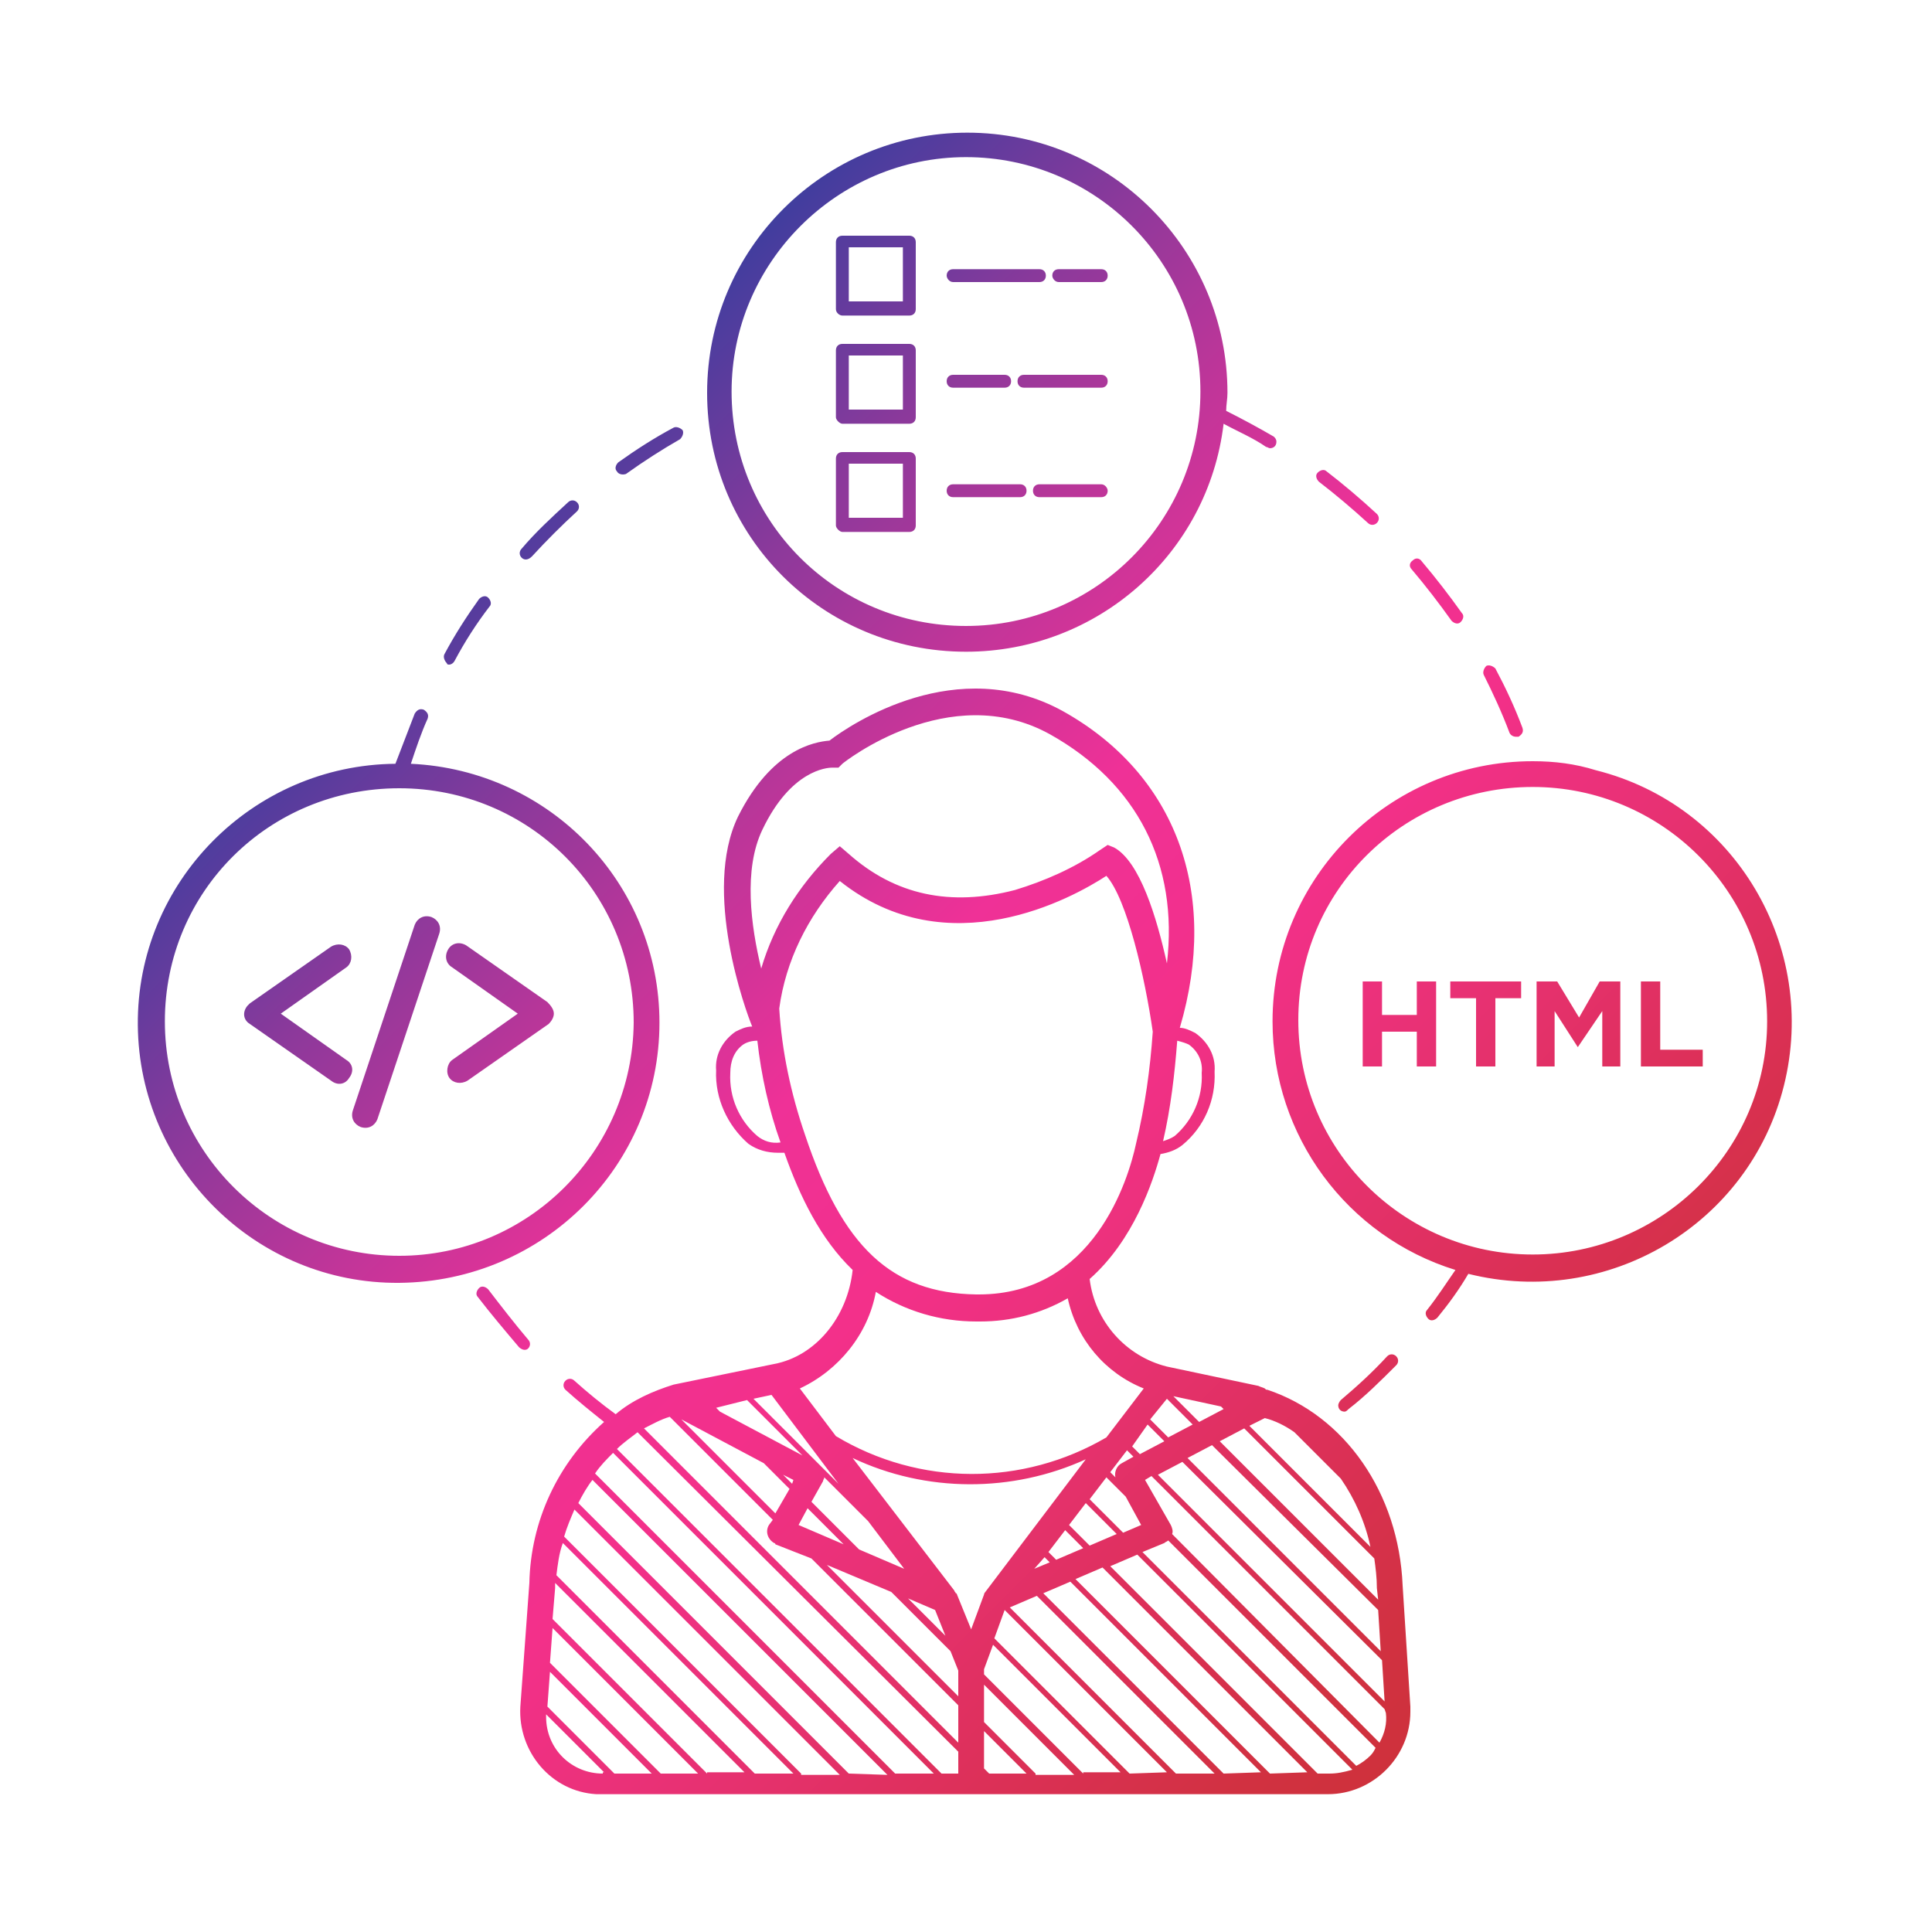
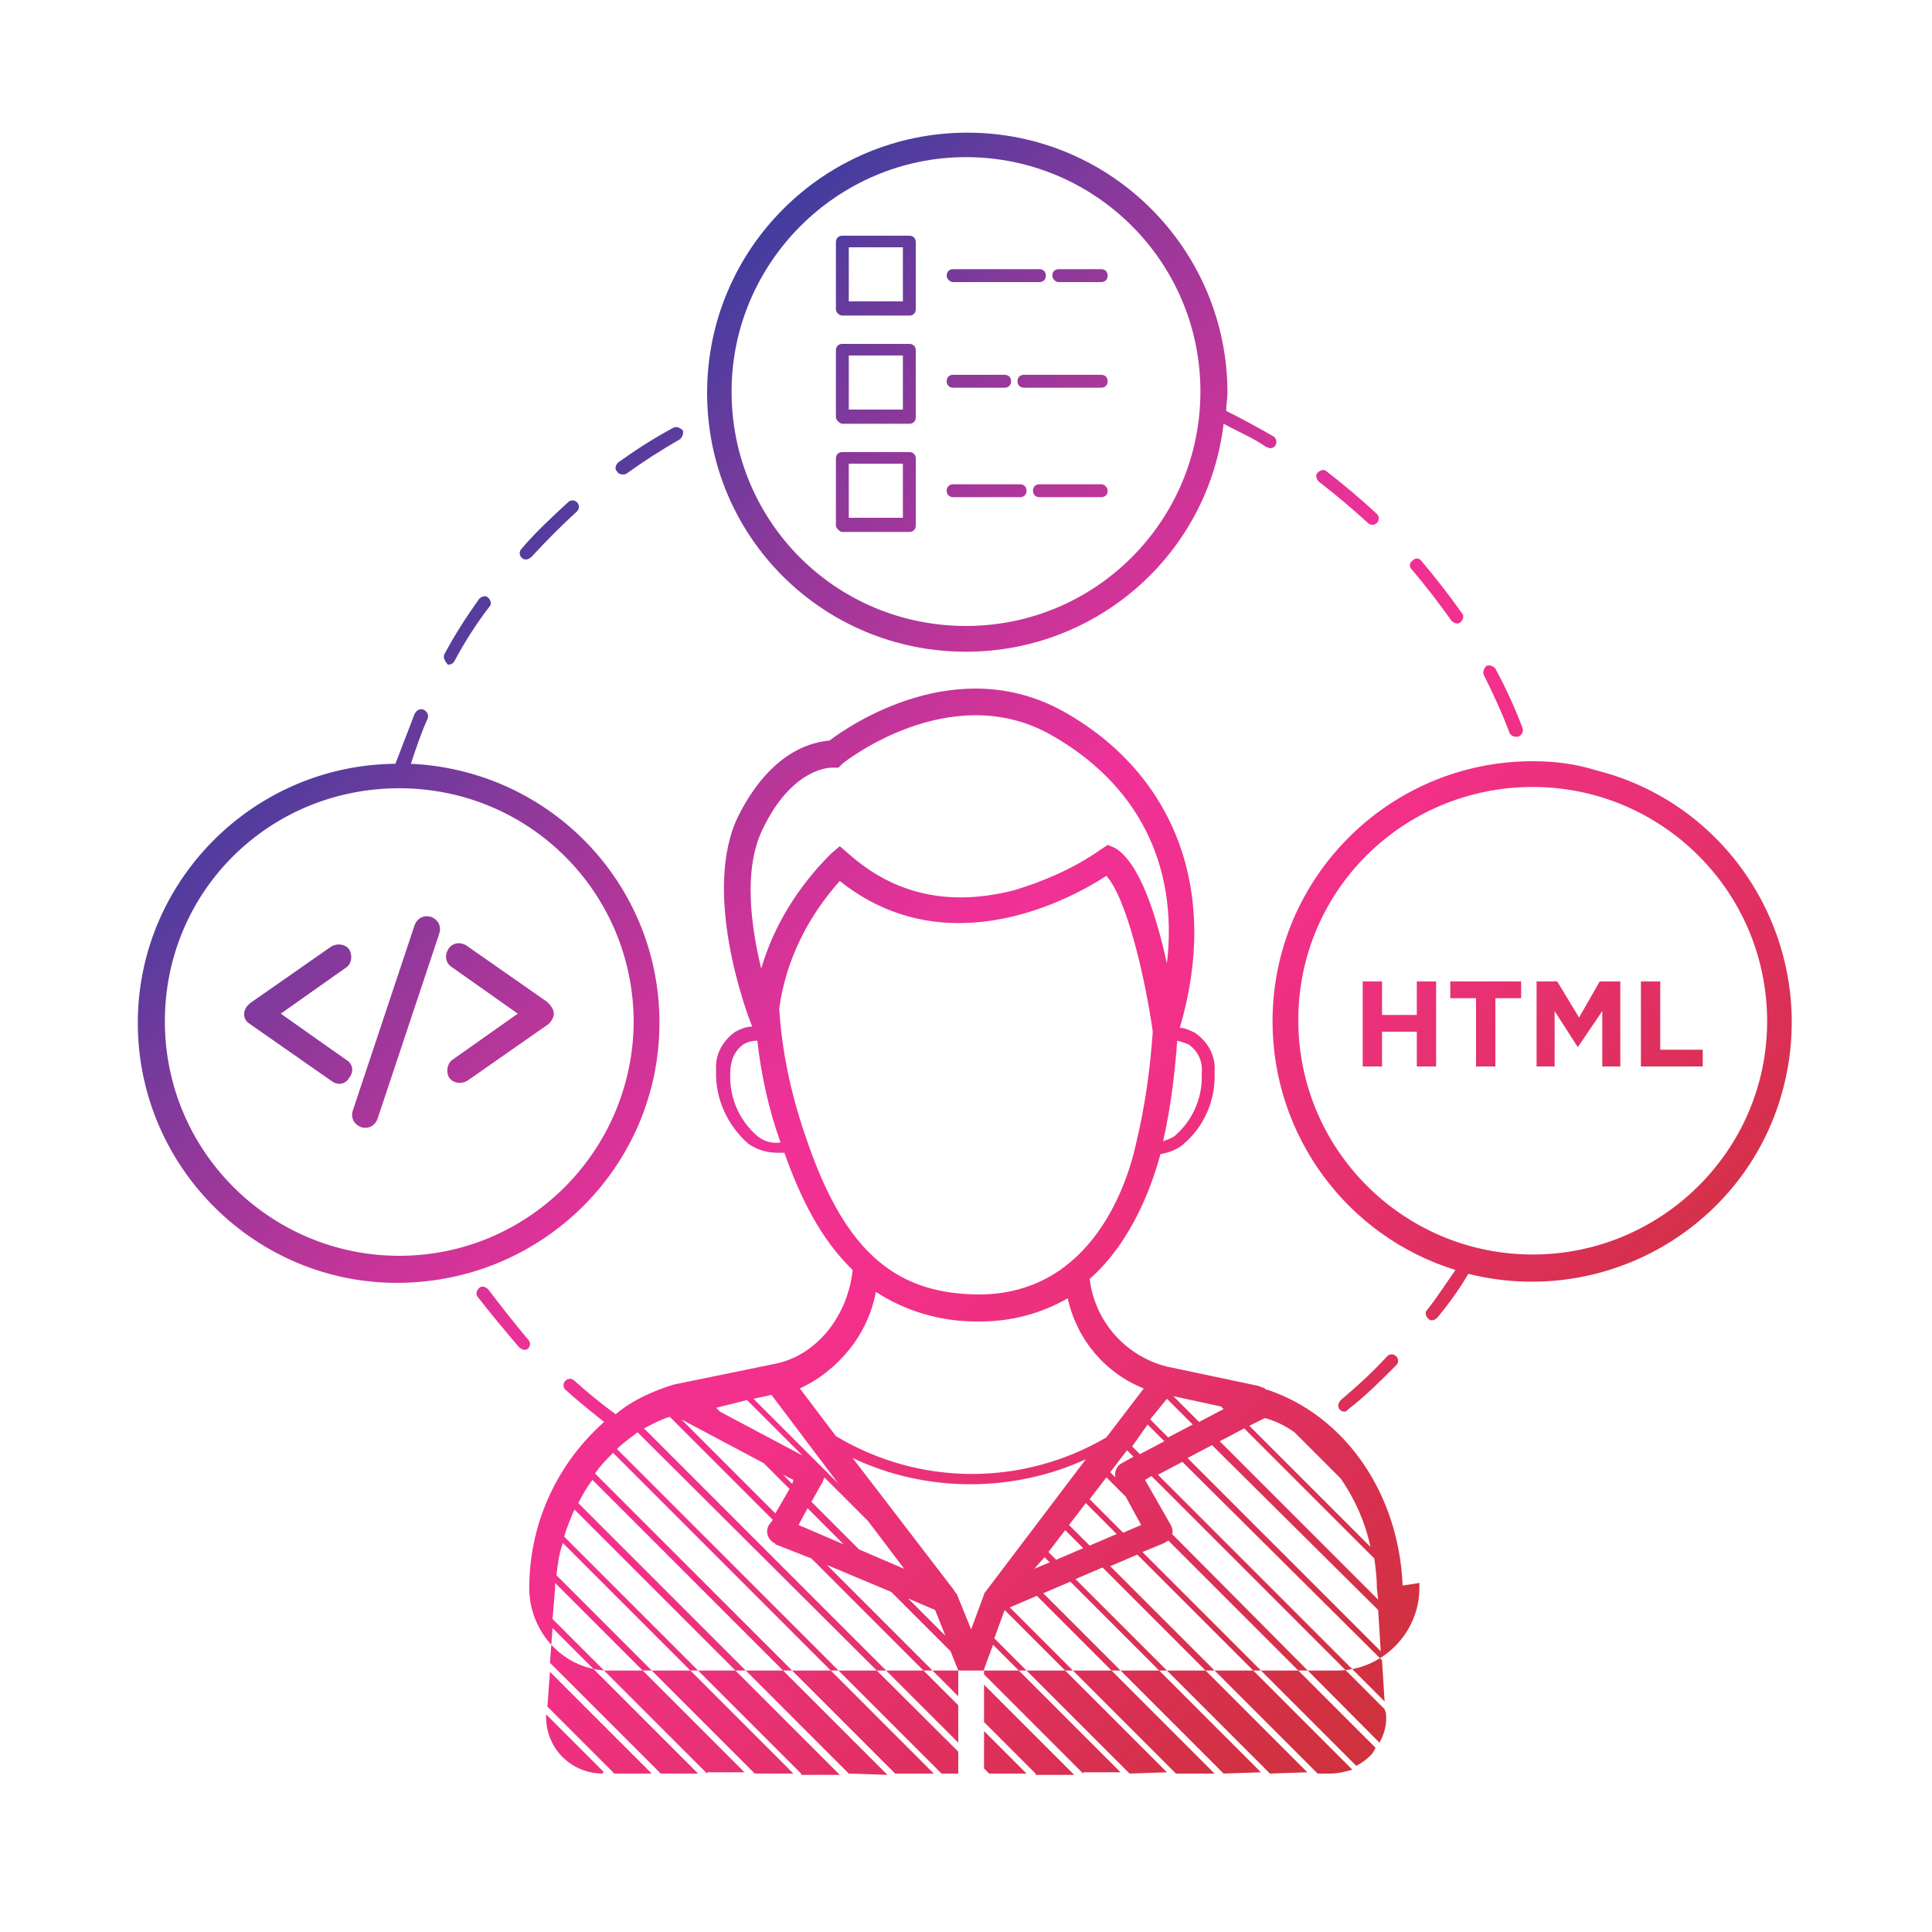
<svg xmlns="http://www.w3.org/2000/svg" version="1.1" id="Ebene_1" x="0px" y="0px" viewBox="0 0 150 150" style="enable-background:new 0 0 150 150;" xml:space="preserve">
  <style type="text/css">
	.st0{fill:url(#SVGID_1_);}
</style>
  <g id="Ebene_1_00000107590569825639127520000010061423587431903630_">
    <linearGradient id="SVGID_1_" gradientUnits="userSpaceOnUse" x1="12.457" y1="23.667" x2="123.02" y2="134.23">
      <stop offset="0" style="stop-color:#0641A0" />
      <stop offset="0.1" style="stop-color:#0641A0" />
      <stop offset="0.2" style="stop-color:#4B3D9E" />
      <stop offset="0.3" style="stop-color:#8B399B" />
      <stop offset="0.4" style="stop-color:#C13599" />
      <stop offset="0.5" style="stop-color:#EF3197" />
      <stop offset="0.6" style="stop-color:#F3308A" />
      <stop offset="0.7" style="stop-color:#E83174" />
      <stop offset="0.8" style="stop-color:#DD305A" />
      <stop offset="0.9" style="stop-color:#D13141" />
      <stop offset="1" style="stop-color:#CB3136" />
    </linearGradient>
-     <path class="st0" d="M119,59.1c-11.1,0-20.2,9-20.2,20.2c0,8.9,5.8,16.7,14.2,19.3c-0.7,1-1.4,2.1-2.2,3.1   c-0.2,0.2-0.1,0.5,0.1,0.7s0.5,0.1,0.7-0.1c0.9-1.1,1.7-2.2,2.4-3.4c10.8,2.7,21.8-3.8,24.5-14.6c2.7-10.8-3.8-21.8-14.6-24.5   C122.3,59.3,120.7,59.1,119,59.1z M119,97.4c-10,0-18.2-8.1-18.2-18.2S109,61.1,119,61.1c10,0,18.2,8.1,18.2,18.2   C137.2,89.3,129,97.4,119,97.4z M110,76.2h1.5v6.6H110v-2.7h-2.7v2.7h-1.5v-6.6h1.5v2.6h2.7V76.2z M112.6,76.2h5.5v1.3h-2v5.3h-1.5   v-5.3h-2L112.6,76.2z M124.2,76.2h1.6v6.6h-1.4v-4.3l-1.9,2.8h0l-1.8-2.8v4.3h-1.4v-6.6h1.6l1.7,2.8L124.2,76.2z M132.2,81.5v1.3   h-4.8v-6.6h1.5v5.3H132.2z M51.2,79.4c0-10.8-8.5-19.6-19.3-20.1c0.4-1.2,0.8-2.4,1.3-3.5c0.1-0.3,0-0.5-0.3-0.7   c-0.3-0.1-0.5,0-0.7,0.3c-0.5,1.3-1,2.6-1.5,3.9c-11.1,0.1-20.1,9.2-20,20.3s9.2,20.1,20.3,20C42.2,99.5,51.2,90.5,51.2,79.4   L51.2,79.4z M31,97.5c-10,0-18.2-8.1-18.2-18.2S20.9,61.2,31,61.2s18.2,8.1,18.2,18.2l0,0C49.1,89.4,41,97.5,31,97.5z M26.9,75.1   l-5.1,3.6l5.1,3.6c0.5,0.3,0.6,0.9,0.2,1.4c-0.3,0.5-0.9,0.6-1.4,0.2l-6.3-4.4c-0.5-0.3-0.6-0.9-0.2-1.4c0.1-0.1,0.2-0.2,0.2-0.2   l6.3-4.4c0.5-0.3,1.1-0.2,1.4,0.2C27.4,74.2,27.3,74.8,26.9,75.1C26.9,75.1,26.9,75.1,26.9,75.1L26.9,75.1z M43,78.7   c0,0.3-0.2,0.6-0.4,0.8l-6.3,4.4c-0.5,0.3-1.1,0.2-1.4-0.2s-0.2-1.1,0.2-1.4l5.1-3.6l-5.1-3.6c-0.5-0.3-0.6-0.9-0.3-1.4   s0.9-0.6,1.4-0.3c0,0,0,0,0,0l6.3,4.4C42.8,78.1,43,78.4,43,78.7L43,78.7z M34.1,72.5l-4.8,14.4c-0.2,0.5-0.7,0.8-1.3,0.6   c-0.5-0.2-0.8-0.7-0.6-1.3l0,0l4.8-14.4c0.2-0.5,0.7-0.8,1.3-0.6C34,71.4,34.3,71.9,34.1,72.5z M108.9,123.1   c-0.3-7.2-4.5-13.2-10.5-15.2c-0.1,0-0.1,0-0.2-0.1c-0.2-0.1-0.3-0.1-0.5-0.2l-7.1-1.5c-3.2-0.8-5.6-3.5-6-6.8   c3.4-3,4.9-7.5,5.5-9.7c0.6-0.1,1.2-0.3,1.7-0.7c1.7-1.4,2.6-3.5,2.5-5.7c0.1-1.2-0.5-2.3-1.5-3c-0.4-0.2-0.8-0.4-1.2-0.4   c3.1-10.5-0.3-19.7-9.1-24.6c-8.2-4.5-16.4,1-18.1,2.3c-1.2,0.1-4.5,0.7-7.1,5.9c-2.8,5.8,0.6,15.1,1.1,16.3   c-0.5,0-0.9,0.2-1.3,0.4c-1,0.7-1.6,1.8-1.5,3c-0.1,2.2,0.9,4.3,2.5,5.7c0.7,0.5,1.5,0.7,2.3,0.7c0.2,0,0.3,0,0.5,0   c1.2,3.4,2.8,6.7,5.3,9.1c-0.4,3.7-2.9,6.7-6.1,7.3l0,0l-7.8,1.6c-1.6,0.5-3.2,1.2-4.5,2.3c-1.1-0.8-2.2-1.7-3.2-2.6   c-0.2-0.2-0.5-0.2-0.7,0c-0.2,0.2-0.2,0.5,0,0.7c1,0.9,2,1.7,3,2.5c-3.6,3.2-5.7,7.7-5.8,12.5l-0.7,9.6c-0.2,3.5,2.4,6.6,5.9,6.8   c0.1,0,0.3,0,0.4,0h56.4c3.5,0,6.4-2.9,6.4-6.4c0-0.1,0-0.3,0-0.4L108.9,123.1z M107.6,133c0.1,0.8-0.1,1.6-0.5,2.3L91,119.1   c0.1-0.2,0-0.5-0.1-0.7l-2-3.5l0.5-0.3l18.1,18.1L107.6,133z M88.6,118.4l-1.4,0.6l-2.6-2.6l1.3-1.7l1.5,1.5L88.6,118.4z M63.9,115   c0-0.1,0.1-0.2,0.1-0.3l3.4,3.4l2.8,3.7l-3.5-1.5l-3.7-3.7L63.9,115z M72.6,125l0.8,2l-2.9-2.9L72.6,125z M61.5,115.2l-0.7-0.7   l0.8,0.4L61.5,115.2z M62.7,117.1l2.8,2.8l-3.5-1.5L62.7,117.1z M69.2,123.6l4.6,4.6l0.6,1.5v2l-10.2-10.2L69.2,123.6z M76.5,123.6   c-0.1,0.1-0.1,0.2-0.1,0.2c0,0,0,0,0,0l-1,2.7l-1.1-2.7c0,0,0-0.1-0.1-0.1c0-0.1-0.1-0.1-0.1-0.2l-7.9-10.3   c5.7,2.7,12.4,2.7,18.1,0.1L76.5,123.6z M89.1,110.6l1.3,1.3l-1.9,1l-0.6-0.6L89.1,110.6z M106.9,123.3l0.1,0.9l-12.3-12.3l1.9-1   l10.1,10.1C106.8,121.7,106.9,122.5,106.9,123.3L106.9,123.3z M107,125l0.2,3.2l-15-15l1.9-1L107,125z M107.3,128.9l0.2,3.2   l-17.6-17.6l1.9-1L107.3,128.9z M81.1,120.9l0.4,0.4l-1.2,0.5L81.1,120.9z M81.4,120.5l1.3-1.7l1.4,1.4l-2.1,0.9L81.4,120.5z    M83,118.4l1.3-1.7l2.4,2.4l-2.1,0.9L83,118.4z M86.2,114.3l1.3-1.7l0.5,0.5l-0.9,0.5c-0.4,0.2-0.6,0.7-0.5,1.1L86.2,114.3z    M100.5,111.2l3.6,3.6c1.1,1.6,1.9,3.4,2.3,5.3l-9.4-9.4l1.2-0.6C99,110.3,99.8,110.7,100.5,111.2L100.5,111.2z M94.8,109.2   l0.2,0.2l-1.9,1l-2-2L94.8,109.2z M90.6,108.6l2,2l-1.9,1l-1.4-1.4L90.6,108.6z M92.3,81.1c0.7,0.5,1.1,1.3,1,2.2   c0.1,1.9-0.7,3.7-2.1,4.9c-0.3,0.2-0.6,0.3-0.9,0.4c0.6-2.6,0.9-5.2,1.1-7.8C91.8,80.9,92.1,81,92.3,81.1L92.3,81.1z M59.2,64.4   c2.2-4.6,5-4.8,5.4-4.8c0,0,0.1,0,0.1,0l0.4,0l0.3-0.3c0.1-0.1,8.3-6.6,16.1-2.3c6.8,3.8,10,10.1,9.1,17.8c-0.8-3.6-2.1-7.9-4.1-9   L86,65.6L85.4,66c-2,1.4-4.3,2.4-6.6,3.1c-5,1.3-9.3,0.4-12.9-2.8l-0.7-0.6l-0.7,0.6c-2.5,2.5-4.4,5.5-5.4,8.9   C58.3,71.9,57.7,67.5,59.2,64.4z M58.8,88.2c-1.4-1.2-2.2-3-2.1-4.9c0-0.9,0.3-1.7,1-2.2c0.3-0.2,0.7-0.3,1.1-0.3   c0.3,2.7,0.9,5.4,1.8,7.9l0,0C59.9,88.8,59.3,88.6,58.8,88.2z M62.5,88.1c-1.1-3.2-1.8-6.5-2-9.8c0.5-3.7,2.2-7.1,4.7-9.9   c8.4,6.7,18.1,1.3,20.7-0.4c1.6,1.8,3,7.9,3.6,12.1c-0.2,2.9-0.6,5.8-1.3,8.7c-0.6,2.8-3.3,11.7-12.2,11.7c-0.1,0-0.2,0-0.2,0   C69.2,100.4,65.4,96.8,62.5,88.1L62.5,88.1z M68,100.3c2.3,1.5,5,2.3,7.8,2.3c0.1,0,0.2,0,0.3,0c2.4,0,4.7-0.6,6.8-1.8   c0.7,3.2,2.9,5.8,5.9,7l-2.9,3.8c-6.5,3.8-14.5,3.8-21-0.1l-2.8-3.7C65.1,106.4,67.4,103.6,68,100.3L68,100.3z M59.9,108.3l5.2,6.9   l-6.6-6.6L59.9,108.3z M58,108.7l4.3,4.3l-6.4-3.4l-0.3-0.3L58,108.7z M59.3,113.6l2,2l-1.1,1.9l-7.3-7.3L59.3,113.6z M52,110l8,8   l-0.3,0.4c-0.3,0.5-0.1,1.1,0.4,1.4c0,0,0.1,0,0.1,0.1L63,121l11.4,11.4v2.9L50,110.9C50.6,110.6,51.3,110.2,52,110L52,110z    M74.4,137.7h-1.3l-25.2-25.2c0.5-0.5,1.1-0.9,1.6-1.3L74.4,136L74.4,137.7z M46.8,137.7c-2.4,0-4.4-1.9-4.4-4.4c0-0.1,0-0.1,0-0.2   l4.5,4.5H46.8z M47.7,137.7l-5.2-5.2l0.2-2.7l7.9,7.9H47.7z M51.3,137.7l-8.6-8.6l0.2-2.7l11.3,11.3L51.3,137.7z M54.9,137.7   l-12-12l0.2-2.4c0-0.1,0-0.3,0-0.4l14.7,14.7H54.9z M58.6,137.7l-15.4-15.4c0.1-0.8,0.2-1.7,0.5-2.5l17.9,17.9L58.6,137.7z    M62.2,137.7l-18.4-18.4c0.2-0.7,0.5-1.4,0.8-2.1l20.6,20.6H62.2z M65.9,137.7l-21-21c0.3-0.6,0.7-1.3,1.1-1.8l22.9,22.9   L65.9,137.7z M69.5,137.7l-23.3-23.3c0.4-0.6,0.9-1.1,1.4-1.6l24.9,24.9L69.5,137.7z M76.8,137.7l-0.4-0.4v-2.9l3.3,3.3H76.8z    M80.4,137.7l-4-4v-2.9l7,7H80.4z M84.1,137.7l-7.7-7.7v-0.4l0.7-1.9l9.9,9.9H84.1z M87.7,137.7l-10.5-10.5l0.8-2.2l12.6,12.6   L87.7,137.7z M91.3,137.7l-12.9-12.9l2.1-0.9l13.8,13.8H91.3z M95,137.7l-14-14l2.1-0.9l14.8,14.8L95,137.7z M98.6,137.7   l-15.1-15.1l2.1-0.9l15.9,15.9L98.6,137.7z M103.2,137.7h-0.9l-16.1-16.1l2.1-0.9l16.7,16.7C104.3,137.6,103.8,137.7,103.2,137.7   L103.2,137.7z M106.4,136.3c-0.3,0.3-0.7,0.6-1.1,0.8l-16.6-16.6l1.7-0.7c0.1-0.1,0.2-0.1,0.3-0.2l16.1,16.1   C106.7,135.9,106.6,136.1,106.4,136.3L106.4,136.3z M75,50.6c10.2,0,18.8-7.6,20-17.7c1.1,0.6,2.3,1.1,3.3,1.8   c0.1,0,0.2,0.1,0.3,0.1c0.3,0,0.5-0.2,0.5-0.5c0-0.2-0.1-0.3-0.2-0.4c-1.2-0.7-2.5-1.4-3.7-2c0-0.5,0.1-0.9,0.1-1.4   c0-11.1-9-20.2-20.2-20.2c-11.1,0-20.2,9-20.2,20.2S63.9,50.6,75,50.6z M75,12.2c10,0,18.2,8.1,18.2,18.2c0,10-8.1,18.2-18.2,18.2   s-18.2-8.1-18.2-18.2c0,0,0,0,0,0C56.8,20.4,65,12.2,75,12.2z M65.4,24.5h5.2c0.3,0,0.5-0.2,0.5-0.5c0,0,0,0,0,0v-5.2   c0-0.3-0.2-0.5-0.5-0.5c0,0,0,0,0,0h-5.2c-0.3,0-0.5,0.2-0.5,0.5c0,0,0,0,0,0V24C64.9,24.3,65.2,24.5,65.4,24.5   C65.4,24.5,65.4,24.5,65.4,24.5L65.4,24.5z M65.9,19.2h4.2v4.2h-4.2L65.9,19.2z M73.5,21.4c0-0.3,0.2-0.5,0.5-0.5c0,0,0,0,0,0h6.7   c0.3,0,0.5,0.2,0.5,0.5s-0.2,0.5-0.5,0.5H74C73.7,21.9,73.5,21.6,73.5,21.4C73.5,21.4,73.5,21.4,73.5,21.4L73.5,21.4z M81.7,21.4   c0-0.3,0.2-0.5,0.5-0.5c0,0,0,0,0,0h3.3c0.3,0,0.5,0.2,0.5,0.5s-0.2,0.5-0.5,0.5h-3.3C81.9,21.9,81.7,21.6,81.7,21.4   C81.7,21.4,81.7,21.4,81.7,21.4L81.7,21.4z M65.4,32.9h5.2c0.3,0,0.5-0.2,0.5-0.5c0,0,0,0,0,0v-5.2c0-0.3-0.2-0.5-0.5-0.5   c0,0,0,0,0,0h-5.2c-0.3,0-0.5,0.2-0.5,0.5c0,0,0,0,0,0v5.2C64.9,32.6,65.2,32.9,65.4,32.9C65.4,32.9,65.4,32.9,65.4,32.9z    M65.9,27.6h4.2v4.2h-4.2V27.6z M73.5,29.6c0-0.3,0.2-0.5,0.5-0.5c0,0,0,0,0,0h4c0.3,0,0.5,0.2,0.5,0.5s-0.2,0.5-0.5,0.5h-4   C73.7,30.1,73.5,29.9,73.5,29.6C73.5,29.6,73.5,29.6,73.5,29.6z M86,29.6c0,0.3-0.2,0.5-0.5,0.5c0,0,0,0,0,0h-6   c-0.3,0-0.5-0.2-0.5-0.5s0.2-0.5,0.5-0.5h6C85.8,29.1,86,29.3,86,29.6C86,29.6,86,29.6,86,29.6z M65.4,41.3h5.2   c0.3,0,0.5-0.2,0.5-0.5c0,0,0,0,0,0v-5.2c0-0.3-0.2-0.5-0.5-0.5c0,0,0,0,0,0h-5.2c-0.3,0-0.5,0.2-0.5,0.5c0,0,0,0,0,0v5.2   C64.9,41,65.2,41.3,65.4,41.3C65.4,41.3,65.4,41.3,65.4,41.3z M65.9,36h4.2v4.2h-4.2L65.9,36z M73.5,38.1c0-0.3,0.2-0.5,0.5-0.5   c0,0,0,0,0,0h5.2c0.3,0,0.5,0.2,0.5,0.5s-0.2,0.5-0.5,0.5H74C73.7,38.6,73.5,38.4,73.5,38.1C73.5,38.1,73.5,38.1,73.5,38.1z    M86,38.1c0,0.3-0.2,0.5-0.5,0.5c0,0,0,0,0,0h-4.8c-0.3,0-0.5-0.2-0.5-0.5s0.2-0.5,0.5-0.5h4.8C85.8,37.6,86,37.9,86,38.1   C86,38.1,86,38.1,86,38.1z M40.5,43.3c-0.2-0.2-0.2-0.5,0-0.7c0,0,0,0,0,0c1.1-1.3,2.3-2.4,3.6-3.6c0.2-0.2,0.5-0.2,0.7,0   c0.2,0.2,0.2,0.5,0,0.7c-1.2,1.1-2.4,2.3-3.5,3.5C41,43.5,40.7,43.5,40.5,43.3C40.5,43.3,40.5,43.3,40.5,43.3L40.5,43.3z    M47.9,36.6c-0.2-0.2-0.1-0.5,0.1-0.7c0,0,0,0,0,0c1.4-1,2.8-1.9,4.3-2.7c0.2-0.1,0.5,0,0.7,0.2c0.1,0.2,0,0.5-0.2,0.7   c-1.4,0.8-2.8,1.7-4.2,2.7C48.3,36.9,48,36.8,47.9,36.6C47.9,36.6,47.9,36.6,47.9,36.6L47.9,36.6z M34.5,50.8   c0.8-1.5,1.7-2.9,2.7-4.3c0.2-0.2,0.5-0.3,0.7-0.1c0.2,0.2,0.3,0.5,0.1,0.7c-1,1.3-1.9,2.7-2.7,4.2c-0.1,0.2-0.3,0.3-0.4,0.3   c-0.1,0-0.2,0-0.2-0.1C34.5,51.3,34.4,51,34.5,50.8C34.5,50.8,34.5,50.8,34.5,50.8z M40.7,104.8c-0.1,0-0.3-0.1-0.4-0.2   c-1.1-1.3-2.2-2.6-3.2-3.9c-0.2-0.2-0.1-0.5,0.1-0.7c0.2-0.2,0.5-0.1,0.7,0.1c0,0,0,0,0,0c1,1.3,2,2.6,3.1,3.9   c0.2,0.2,0.2,0.5,0,0.7C40.9,104.8,40.8,104.8,40.7,104.8L40.7,104.8z M104.4,109.6c-0.3,0-0.5-0.2-0.5-0.5c0-0.1,0.1-0.3,0.2-0.4   c1.3-1.1,2.5-2.2,3.6-3.4c0.2-0.2,0.5-0.2,0.7,0s0.2,0.5,0,0.7c-1.2,1.2-2.4,2.4-3.7,3.4C104.6,109.5,104.5,109.6,104.4,109.6   L104.4,109.6z M115.2,52.4c-0.1-0.2,0-0.5,0.2-0.7c0.2-0.1,0.5,0,0.7,0.2c0,0,0,0,0,0c0.8,1.5,1.5,3,2.1,4.6c0.1,0.3,0,0.5-0.3,0.7   c-0.1,0-0.1,0-0.2,0c-0.2,0-0.4-0.1-0.5-0.3C116.6,55.3,115.9,53.8,115.2,52.4z M109.6,44.2c-0.2-0.2-0.2-0.5,0.1-0.7   c0.2-0.2,0.5-0.2,0.7,0.1l0,0c1.1,1.3,2.1,2.6,3.1,4c0.2,0.2,0.1,0.5-0.1,0.7c-0.2,0.2-0.5,0.1-0.7-0.1   C111.7,46.8,110.7,45.5,109.6,44.2L109.6,44.2z M102.4,37.4c-0.2-0.2-0.3-0.5-0.1-0.7c0.2-0.2,0.5-0.3,0.7-0.1c0,0,0,0,0,0   c1.3,1,2.6,2.1,3.9,3.3c0.2,0.2,0.2,0.5,0,0.7c-0.2,0.2-0.5,0.2-0.7,0C105,39.5,103.7,38.4,102.4,37.4L102.4,37.4z" />
+     <path class="st0" d="M119,59.1c-11.1,0-20.2,9-20.2,20.2c0,8.9,5.8,16.7,14.2,19.3c-0.7,1-1.4,2.1-2.2,3.1   c-0.2,0.2-0.1,0.5,0.1,0.7s0.5,0.1,0.7-0.1c0.9-1.1,1.7-2.2,2.4-3.4c10.8,2.7,21.8-3.8,24.5-14.6c2.7-10.8-3.8-21.8-14.6-24.5   C122.3,59.3,120.7,59.1,119,59.1z M119,97.4c-10,0-18.2-8.1-18.2-18.2S109,61.1,119,61.1c10,0,18.2,8.1,18.2,18.2   C137.2,89.3,129,97.4,119,97.4z M110,76.2h1.5v6.6H110v-2.7h-2.7v2.7h-1.5v-6.6h1.5v2.6h2.7V76.2z M112.6,76.2h5.5v1.3h-2v5.3h-1.5   v-5.3h-2L112.6,76.2z M124.2,76.2h1.6v6.6h-1.4v-4.3l-1.9,2.8h0l-1.8-2.8v4.3h-1.4v-6.6h1.6l1.7,2.8L124.2,76.2z M132.2,81.5v1.3   h-4.8v-6.6h1.5v5.3H132.2z M51.2,79.4c0-10.8-8.5-19.6-19.3-20.1c0.4-1.2,0.8-2.4,1.3-3.5c0.1-0.3,0-0.5-0.3-0.7   c-0.3-0.1-0.5,0-0.7,0.3c-0.5,1.3-1,2.6-1.5,3.9c-11.1,0.1-20.1,9.2-20,20.3s9.2,20.1,20.3,20C42.2,99.5,51.2,90.5,51.2,79.4   L51.2,79.4z M31,97.5c-10,0-18.2-8.1-18.2-18.2S20.9,61.2,31,61.2s18.2,8.1,18.2,18.2l0,0C49.1,89.4,41,97.5,31,97.5z M26.9,75.1   l-5.1,3.6l5.1,3.6c0.5,0.3,0.6,0.9,0.2,1.4c-0.3,0.5-0.9,0.6-1.4,0.2l-6.3-4.4c-0.5-0.3-0.6-0.9-0.2-1.4c0.1-0.1,0.2-0.2,0.2-0.2   l6.3-4.4c0.5-0.3,1.1-0.2,1.4,0.2C27.4,74.2,27.3,74.8,26.9,75.1C26.9,75.1,26.9,75.1,26.9,75.1L26.9,75.1z M43,78.7   c0,0.3-0.2,0.6-0.4,0.8l-6.3,4.4c-0.5,0.3-1.1,0.2-1.4-0.2s-0.2-1.1,0.2-1.4l5.1-3.6l-5.1-3.6c-0.5-0.3-0.6-0.9-0.3-1.4   s0.9-0.6,1.4-0.3c0,0,0,0,0,0l6.3,4.4C42.8,78.1,43,78.4,43,78.7L43,78.7z M34.1,72.5l-4.8,14.4c-0.2,0.5-0.7,0.8-1.3,0.6   c-0.5-0.2-0.8-0.7-0.6-1.3l0,0l4.8-14.4c0.2-0.5,0.7-0.8,1.3-0.6C34,71.4,34.3,71.9,34.1,72.5z M108.9,123.1   c-0.3-7.2-4.5-13.2-10.5-15.2c-0.1,0-0.1,0-0.2-0.1c-0.2-0.1-0.3-0.1-0.5-0.2l-7.1-1.5c-3.2-0.8-5.6-3.5-6-6.8   c3.4-3,4.9-7.5,5.5-9.7c0.6-0.1,1.2-0.3,1.7-0.7c1.7-1.4,2.6-3.5,2.5-5.7c0.1-1.2-0.5-2.3-1.5-3c-0.4-0.2-0.8-0.4-1.2-0.4   c3.1-10.5-0.3-19.7-9.1-24.6c-8.2-4.5-16.4,1-18.1,2.3c-1.2,0.1-4.5,0.7-7.1,5.9c-2.8,5.8,0.6,15.1,1.1,16.3   c-0.5,0-0.9,0.2-1.3,0.4c-1,0.7-1.6,1.8-1.5,3c-0.1,2.2,0.9,4.3,2.5,5.7c0.7,0.5,1.5,0.7,2.3,0.7c0.2,0,0.3,0,0.5,0   c1.2,3.4,2.8,6.7,5.3,9.1c-0.4,3.7-2.9,6.7-6.1,7.3l0,0l-7.8,1.6c-1.6,0.5-3.2,1.2-4.5,2.3c-1.1-0.8-2.2-1.7-3.2-2.6   c-0.2-0.2-0.5-0.2-0.7,0c-0.2,0.2-0.2,0.5,0,0.7c1,0.9,2,1.7,3,2.5c-3.6,3.2-5.7,7.7-5.8,12.5c-0.2,3.5,2.4,6.6,5.9,6.8   c0.1,0,0.3,0,0.4,0h56.4c3.5,0,6.4-2.9,6.4-6.4c0-0.1,0-0.3,0-0.4L108.9,123.1z M107.6,133c0.1,0.8-0.1,1.6-0.5,2.3L91,119.1   c0.1-0.2,0-0.5-0.1-0.7l-2-3.5l0.5-0.3l18.1,18.1L107.6,133z M88.6,118.4l-1.4,0.6l-2.6-2.6l1.3-1.7l1.5,1.5L88.6,118.4z M63.9,115   c0-0.1,0.1-0.2,0.1-0.3l3.4,3.4l2.8,3.7l-3.5-1.5l-3.7-3.7L63.9,115z M72.6,125l0.8,2l-2.9-2.9L72.6,125z M61.5,115.2l-0.7-0.7   l0.8,0.4L61.5,115.2z M62.7,117.1l2.8,2.8l-3.5-1.5L62.7,117.1z M69.2,123.6l4.6,4.6l0.6,1.5v2l-10.2-10.2L69.2,123.6z M76.5,123.6   c-0.1,0.1-0.1,0.2-0.1,0.2c0,0,0,0,0,0l-1,2.7l-1.1-2.7c0,0,0-0.1-0.1-0.1c0-0.1-0.1-0.1-0.1-0.2l-7.9-10.3   c5.7,2.7,12.4,2.7,18.1,0.1L76.5,123.6z M89.1,110.6l1.3,1.3l-1.9,1l-0.6-0.6L89.1,110.6z M106.9,123.3l0.1,0.9l-12.3-12.3l1.9-1   l10.1,10.1C106.8,121.7,106.9,122.5,106.9,123.3L106.9,123.3z M107,125l0.2,3.2l-15-15l1.9-1L107,125z M107.3,128.9l0.2,3.2   l-17.6-17.6l1.9-1L107.3,128.9z M81.1,120.9l0.4,0.4l-1.2,0.5L81.1,120.9z M81.4,120.5l1.3-1.7l1.4,1.4l-2.1,0.9L81.4,120.5z    M83,118.4l1.3-1.7l2.4,2.4l-2.1,0.9L83,118.4z M86.2,114.3l1.3-1.7l0.5,0.5l-0.9,0.5c-0.4,0.2-0.6,0.7-0.5,1.1L86.2,114.3z    M100.5,111.2l3.6,3.6c1.1,1.6,1.9,3.4,2.3,5.3l-9.4-9.4l1.2-0.6C99,110.3,99.8,110.7,100.5,111.2L100.5,111.2z M94.8,109.2   l0.2,0.2l-1.9,1l-2-2L94.8,109.2z M90.6,108.6l2,2l-1.9,1l-1.4-1.4L90.6,108.6z M92.3,81.1c0.7,0.5,1.1,1.3,1,2.2   c0.1,1.9-0.7,3.7-2.1,4.9c-0.3,0.2-0.6,0.3-0.9,0.4c0.6-2.6,0.9-5.2,1.1-7.8C91.8,80.9,92.1,81,92.3,81.1L92.3,81.1z M59.2,64.4   c2.2-4.6,5-4.8,5.4-4.8c0,0,0.1,0,0.1,0l0.4,0l0.3-0.3c0.1-0.1,8.3-6.6,16.1-2.3c6.8,3.8,10,10.1,9.1,17.8c-0.8-3.6-2.1-7.9-4.1-9   L86,65.6L85.4,66c-2,1.4-4.3,2.4-6.6,3.1c-5,1.3-9.3,0.4-12.9-2.8l-0.7-0.6l-0.7,0.6c-2.5,2.5-4.4,5.5-5.4,8.9   C58.3,71.9,57.7,67.5,59.2,64.4z M58.8,88.2c-1.4-1.2-2.2-3-2.1-4.9c0-0.9,0.3-1.7,1-2.2c0.3-0.2,0.7-0.3,1.1-0.3   c0.3,2.7,0.9,5.4,1.8,7.9l0,0C59.9,88.8,59.3,88.6,58.8,88.2z M62.5,88.1c-1.1-3.2-1.8-6.5-2-9.8c0.5-3.7,2.2-7.1,4.7-9.9   c8.4,6.7,18.1,1.3,20.7-0.4c1.6,1.8,3,7.9,3.6,12.1c-0.2,2.9-0.6,5.8-1.3,8.7c-0.6,2.8-3.3,11.7-12.2,11.7c-0.1,0-0.2,0-0.2,0   C69.2,100.4,65.4,96.8,62.5,88.1L62.5,88.1z M68,100.3c2.3,1.5,5,2.3,7.8,2.3c0.1,0,0.2,0,0.3,0c2.4,0,4.7-0.6,6.8-1.8   c0.7,3.2,2.9,5.8,5.9,7l-2.9,3.8c-6.5,3.8-14.5,3.8-21-0.1l-2.8-3.7C65.1,106.4,67.4,103.6,68,100.3L68,100.3z M59.9,108.3l5.2,6.9   l-6.6-6.6L59.9,108.3z M58,108.7l4.3,4.3l-6.4-3.4l-0.3-0.3L58,108.7z M59.3,113.6l2,2l-1.1,1.9l-7.3-7.3L59.3,113.6z M52,110l8,8   l-0.3,0.4c-0.3,0.5-0.1,1.1,0.4,1.4c0,0,0.1,0,0.1,0.1L63,121l11.4,11.4v2.9L50,110.9C50.6,110.6,51.3,110.2,52,110L52,110z    M74.4,137.7h-1.3l-25.2-25.2c0.5-0.5,1.1-0.9,1.6-1.3L74.4,136L74.4,137.7z M46.8,137.7c-2.4,0-4.4-1.9-4.4-4.4c0-0.1,0-0.1,0-0.2   l4.5,4.5H46.8z M47.7,137.7l-5.2-5.2l0.2-2.7l7.9,7.9H47.7z M51.3,137.7l-8.6-8.6l0.2-2.7l11.3,11.3L51.3,137.7z M54.9,137.7   l-12-12l0.2-2.4c0-0.1,0-0.3,0-0.4l14.7,14.7H54.9z M58.6,137.7l-15.4-15.4c0.1-0.8,0.2-1.7,0.5-2.5l17.9,17.9L58.6,137.7z    M62.2,137.7l-18.4-18.4c0.2-0.7,0.5-1.4,0.8-2.1l20.6,20.6H62.2z M65.9,137.7l-21-21c0.3-0.6,0.7-1.3,1.1-1.8l22.9,22.9   L65.9,137.7z M69.5,137.7l-23.3-23.3c0.4-0.6,0.9-1.1,1.4-1.6l24.9,24.9L69.5,137.7z M76.8,137.7l-0.4-0.4v-2.9l3.3,3.3H76.8z    M80.4,137.7l-4-4v-2.9l7,7H80.4z M84.1,137.7l-7.7-7.7v-0.4l0.7-1.9l9.9,9.9H84.1z M87.7,137.7l-10.5-10.5l0.8-2.2l12.6,12.6   L87.7,137.7z M91.3,137.7l-12.9-12.9l2.1-0.9l13.8,13.8H91.3z M95,137.7l-14-14l2.1-0.9l14.8,14.8L95,137.7z M98.6,137.7   l-15.1-15.1l2.1-0.9l15.9,15.9L98.6,137.7z M103.2,137.7h-0.9l-16.1-16.1l2.1-0.9l16.7,16.7C104.3,137.6,103.8,137.7,103.2,137.7   L103.2,137.7z M106.4,136.3c-0.3,0.3-0.7,0.6-1.1,0.8l-16.6-16.6l1.7-0.7c0.1-0.1,0.2-0.1,0.3-0.2l16.1,16.1   C106.7,135.9,106.6,136.1,106.4,136.3L106.4,136.3z M75,50.6c10.2,0,18.8-7.6,20-17.7c1.1,0.6,2.3,1.1,3.3,1.8   c0.1,0,0.2,0.1,0.3,0.1c0.3,0,0.5-0.2,0.5-0.5c0-0.2-0.1-0.3-0.2-0.4c-1.2-0.7-2.5-1.4-3.7-2c0-0.5,0.1-0.9,0.1-1.4   c0-11.1-9-20.2-20.2-20.2c-11.1,0-20.2,9-20.2,20.2S63.9,50.6,75,50.6z M75,12.2c10,0,18.2,8.1,18.2,18.2c0,10-8.1,18.2-18.2,18.2   s-18.2-8.1-18.2-18.2c0,0,0,0,0,0C56.8,20.4,65,12.2,75,12.2z M65.4,24.5h5.2c0.3,0,0.5-0.2,0.5-0.5c0,0,0,0,0,0v-5.2   c0-0.3-0.2-0.5-0.5-0.5c0,0,0,0,0,0h-5.2c-0.3,0-0.5,0.2-0.5,0.5c0,0,0,0,0,0V24C64.9,24.3,65.2,24.5,65.4,24.5   C65.4,24.5,65.4,24.5,65.4,24.5L65.4,24.5z M65.9,19.2h4.2v4.2h-4.2L65.9,19.2z M73.5,21.4c0-0.3,0.2-0.5,0.5-0.5c0,0,0,0,0,0h6.7   c0.3,0,0.5,0.2,0.5,0.5s-0.2,0.5-0.5,0.5H74C73.7,21.9,73.5,21.6,73.5,21.4C73.5,21.4,73.5,21.4,73.5,21.4L73.5,21.4z M81.7,21.4   c0-0.3,0.2-0.5,0.5-0.5c0,0,0,0,0,0h3.3c0.3,0,0.5,0.2,0.5,0.5s-0.2,0.5-0.5,0.5h-3.3C81.9,21.9,81.7,21.6,81.7,21.4   C81.7,21.4,81.7,21.4,81.7,21.4L81.7,21.4z M65.4,32.9h5.2c0.3,0,0.5-0.2,0.5-0.5c0,0,0,0,0,0v-5.2c0-0.3-0.2-0.5-0.5-0.5   c0,0,0,0,0,0h-5.2c-0.3,0-0.5,0.2-0.5,0.5c0,0,0,0,0,0v5.2C64.9,32.6,65.2,32.9,65.4,32.9C65.4,32.9,65.4,32.9,65.4,32.9z    M65.9,27.6h4.2v4.2h-4.2V27.6z M73.5,29.6c0-0.3,0.2-0.5,0.5-0.5c0,0,0,0,0,0h4c0.3,0,0.5,0.2,0.5,0.5s-0.2,0.5-0.5,0.5h-4   C73.7,30.1,73.5,29.9,73.5,29.6C73.5,29.6,73.5,29.6,73.5,29.6z M86,29.6c0,0.3-0.2,0.5-0.5,0.5c0,0,0,0,0,0h-6   c-0.3,0-0.5-0.2-0.5-0.5s0.2-0.5,0.5-0.5h6C85.8,29.1,86,29.3,86,29.6C86,29.6,86,29.6,86,29.6z M65.4,41.3h5.2   c0.3,0,0.5-0.2,0.5-0.5c0,0,0,0,0,0v-5.2c0-0.3-0.2-0.5-0.5-0.5c0,0,0,0,0,0h-5.2c-0.3,0-0.5,0.2-0.5,0.5c0,0,0,0,0,0v5.2   C64.9,41,65.2,41.3,65.4,41.3C65.4,41.3,65.4,41.3,65.4,41.3z M65.9,36h4.2v4.2h-4.2L65.9,36z M73.5,38.1c0-0.3,0.2-0.5,0.5-0.5   c0,0,0,0,0,0h5.2c0.3,0,0.5,0.2,0.5,0.5s-0.2,0.5-0.5,0.5H74C73.7,38.6,73.5,38.4,73.5,38.1C73.5,38.1,73.5,38.1,73.5,38.1z    M86,38.1c0,0.3-0.2,0.5-0.5,0.5c0,0,0,0,0,0h-4.8c-0.3,0-0.5-0.2-0.5-0.5s0.2-0.5,0.5-0.5h4.8C85.8,37.6,86,37.9,86,38.1   C86,38.1,86,38.1,86,38.1z M40.5,43.3c-0.2-0.2-0.2-0.5,0-0.7c0,0,0,0,0,0c1.1-1.3,2.3-2.4,3.6-3.6c0.2-0.2,0.5-0.2,0.7,0   c0.2,0.2,0.2,0.5,0,0.7c-1.2,1.1-2.4,2.3-3.5,3.5C41,43.5,40.7,43.5,40.5,43.3C40.5,43.3,40.5,43.3,40.5,43.3L40.5,43.3z    M47.9,36.6c-0.2-0.2-0.1-0.5,0.1-0.7c0,0,0,0,0,0c1.4-1,2.8-1.9,4.3-2.7c0.2-0.1,0.5,0,0.7,0.2c0.1,0.2,0,0.5-0.2,0.7   c-1.4,0.8-2.8,1.7-4.2,2.7C48.3,36.9,48,36.8,47.9,36.6C47.9,36.6,47.9,36.6,47.9,36.6L47.9,36.6z M34.5,50.8   c0.8-1.5,1.7-2.9,2.7-4.3c0.2-0.2,0.5-0.3,0.7-0.1c0.2,0.2,0.3,0.5,0.1,0.7c-1,1.3-1.9,2.7-2.7,4.2c-0.1,0.2-0.3,0.3-0.4,0.3   c-0.1,0-0.2,0-0.2-0.1C34.5,51.3,34.4,51,34.5,50.8C34.5,50.8,34.5,50.8,34.5,50.8z M40.7,104.8c-0.1,0-0.3-0.1-0.4-0.2   c-1.1-1.3-2.2-2.6-3.2-3.9c-0.2-0.2-0.1-0.5,0.1-0.7c0.2-0.2,0.5-0.1,0.7,0.1c0,0,0,0,0,0c1,1.3,2,2.6,3.1,3.9   c0.2,0.2,0.2,0.5,0,0.7C40.9,104.8,40.8,104.8,40.7,104.8L40.7,104.8z M104.4,109.6c-0.3,0-0.5-0.2-0.5-0.5c0-0.1,0.1-0.3,0.2-0.4   c1.3-1.1,2.5-2.2,3.6-3.4c0.2-0.2,0.5-0.2,0.7,0s0.2,0.5,0,0.7c-1.2,1.2-2.4,2.4-3.7,3.4C104.6,109.5,104.5,109.6,104.4,109.6   L104.4,109.6z M115.2,52.4c-0.1-0.2,0-0.5,0.2-0.7c0.2-0.1,0.5,0,0.7,0.2c0,0,0,0,0,0c0.8,1.5,1.5,3,2.1,4.6c0.1,0.3,0,0.5-0.3,0.7   c-0.1,0-0.1,0-0.2,0c-0.2,0-0.4-0.1-0.5-0.3C116.6,55.3,115.9,53.8,115.2,52.4z M109.6,44.2c-0.2-0.2-0.2-0.5,0.1-0.7   c0.2-0.2,0.5-0.2,0.7,0.1l0,0c1.1,1.3,2.1,2.6,3.1,4c0.2,0.2,0.1,0.5-0.1,0.7c-0.2,0.2-0.5,0.1-0.7-0.1   C111.7,46.8,110.7,45.5,109.6,44.2L109.6,44.2z M102.4,37.4c-0.2-0.2-0.3-0.5-0.1-0.7c0.2-0.2,0.5-0.3,0.7-0.1c0,0,0,0,0,0   c1.3,1,2.6,2.1,3.9,3.3c0.2,0.2,0.2,0.5,0,0.7c-0.2,0.2-0.5,0.2-0.7,0C105,39.5,103.7,38.4,102.4,37.4L102.4,37.4z" />
  </g>
</svg>